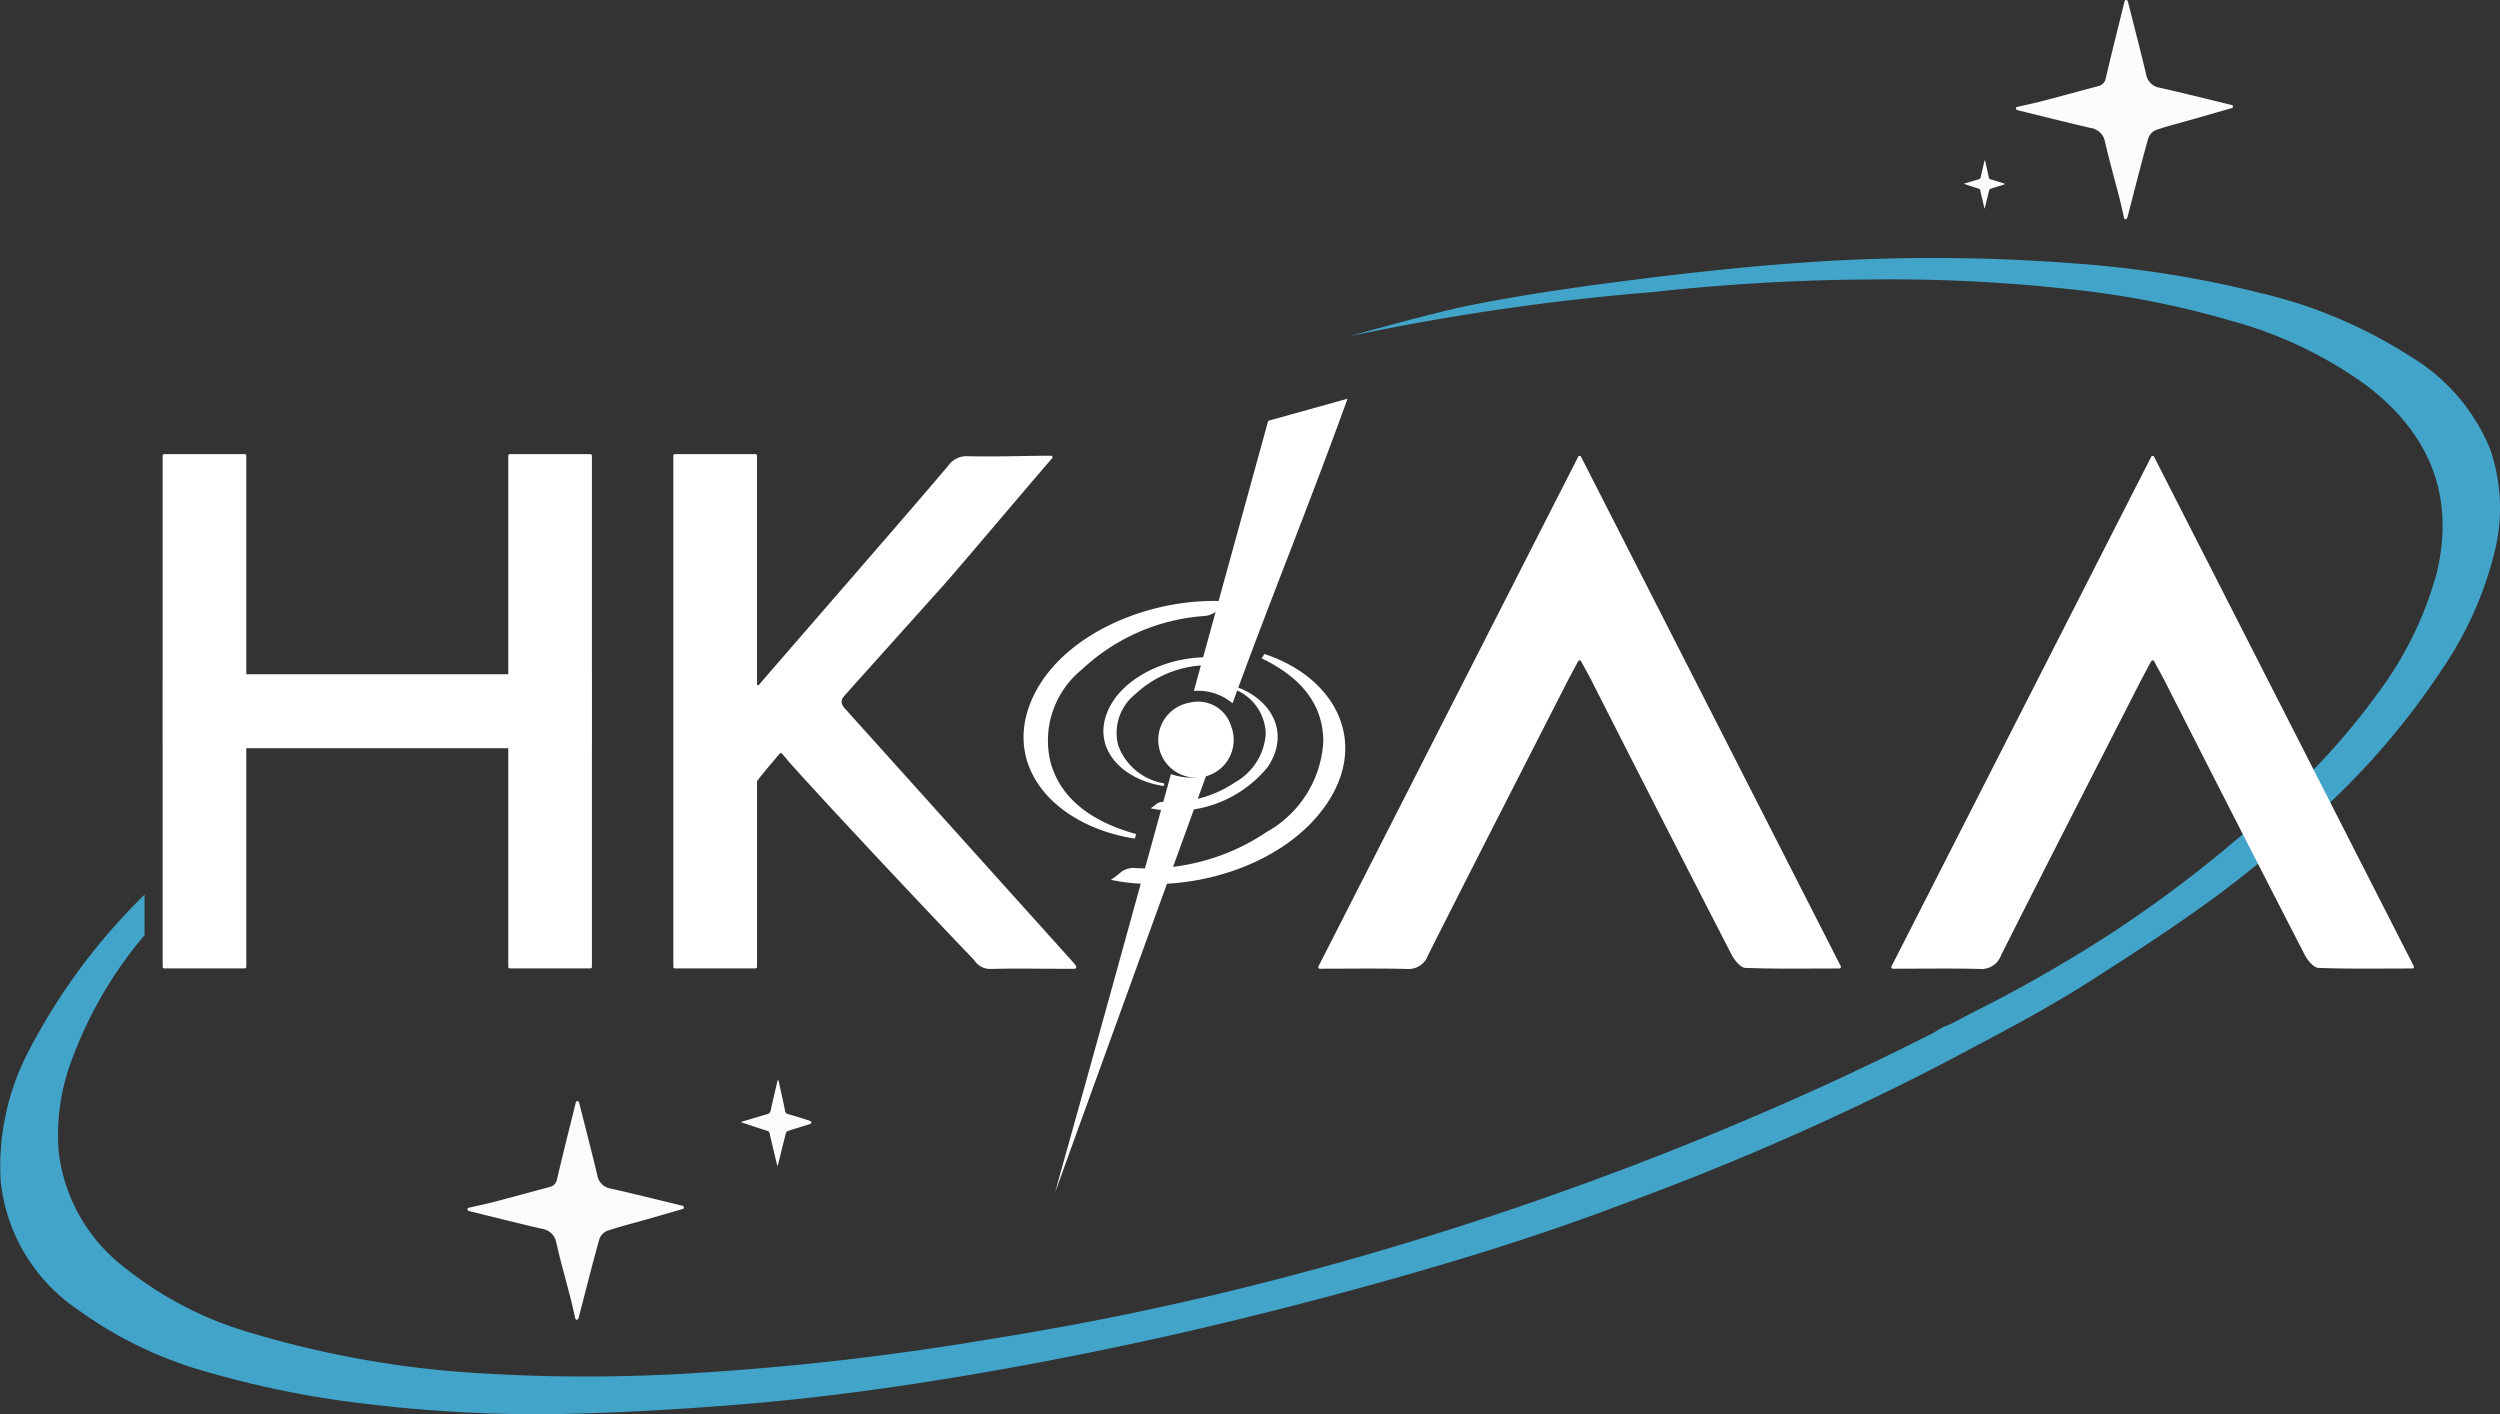
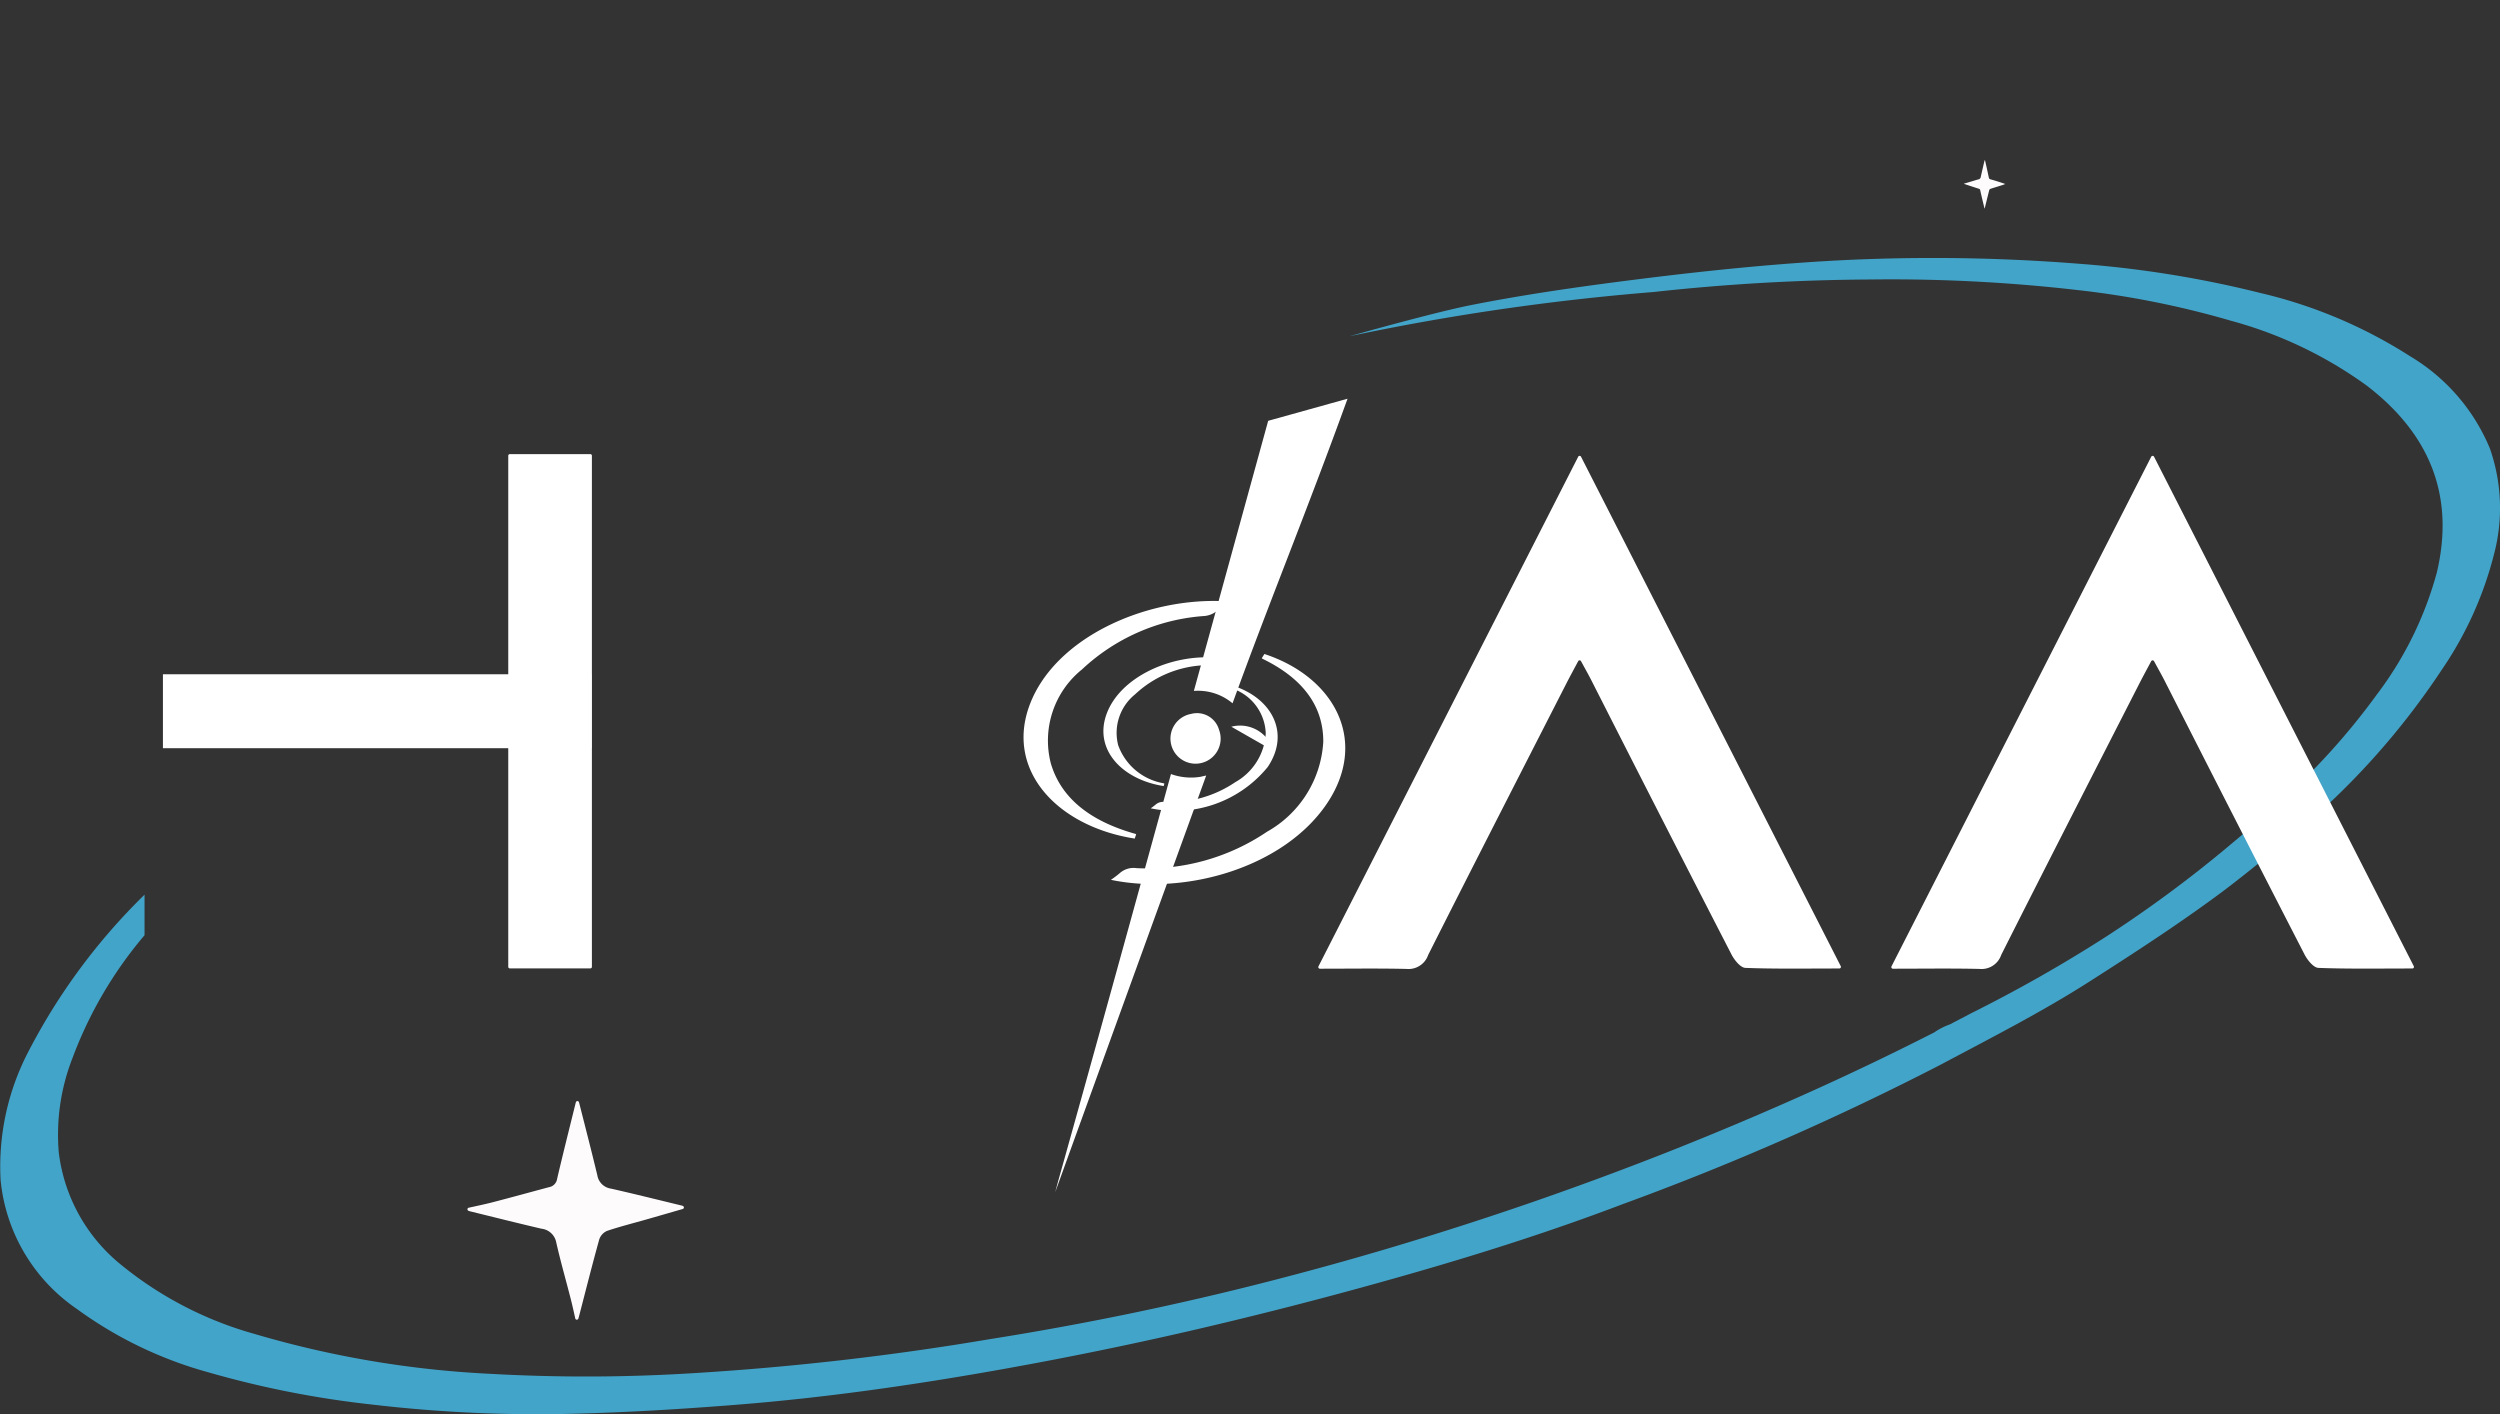
<svg xmlns="http://www.w3.org/2000/svg" width="115.881" height="65.549" viewBox="0 0 115.881 65.549">
  <rect x="0" y="0" width="115.881" height="65.549" fill="#333333" stroke="none" />
  <g id="Group_907" data-name="Group 907" transform="translate(15019 18098.774)">
-     <path id="Path_184" data-name="Path 184" d="M59.969,89.379l.747-.221c.159-.048.317-.1.477-.14a.223.223,0,0,0,.17-.2c.094-.421.192-.842.29-1.262a.379.379,0,0,1,.058-.143c.038.17.077.34.114.51.069.315.14.629.2.944a.168.168,0,0,0,.14.145c.343.1.684.2,1.028.318a.074.074,0,0,1,0,.139l-.069.023c-.327.1-.655.2-.981.31a.172.172,0,0,0-.085.109c-.119.463-.231.927-.346,1.391-.008.033-.02.065-.041.132-.127-.529-.247-1.024-.362-1.521a.146.146,0,0,0-.113-.127c-.384-.12-.767-.249-1.15-.376a.878.878,0,0,1-.083-.038" transform="translate(-15044.635 -18136.145)" fill="#fefbfd" />
    <path id="Path_185" data-name="Path 185" d="M158.988,14.055l.419-.124c.089-.026.178-.056.268-.078a.125.125,0,0,0,.1-.11c.053-.236.108-.472.163-.708a.21.21,0,0,1,.033-.08c.021.1.043.191.064.286.039.177.078.353.115.53a.094.094,0,0,0,.079.081c.228.065.456.135.685.216-.049.018-.1.038-.147.054-.183.058-.368.113-.551.173a.1.1,0,0,0-.048.062c-.066.259-.13.52-.194.781,0,.018-.011.037-.023.074-.071-.3-.139-.575-.2-.854a.081.081,0,0,0-.064-.071c-.216-.068-.431-.14-.646-.211-.012,0-.024-.011-.046-.021" transform="translate(-15086.963 -18104.313)" fill="#fefbfd" />
    <path id="Path_186" data-name="Path 186" d="M47.824,94.012a.074.074,0,0,1,0,.143c-.613.177-1.163.336-1.715.494-.6.171-1.2.321-1.793.521a.661.661,0,0,0-.36.394c-.325,1.169-.621,2.345-.926,3.519-.013.052-.026.1-.044.155a.074.074,0,0,1-.142-.01c-.067-.3-.132-.6-.207-.893-.223-.874-.473-1.742-.673-2.622a.785.785,0,0,0-.685-.644c-1.108-.259-2.212-.536-3.317-.808a.371.371,0,0,1-.074-.026.074.074,0,0,1,.017-.139c.371-.082.744-.159,1.111-.254.874-.226,1.743-.467,2.616-.7a.454.454,0,0,0,.37-.382c.271-1.159.563-2.314.848-3.47.006-.027.014-.054.023-.084a.074.074,0,0,1,.14-.007.443.443,0,0,1,.015.049c.282,1.113.57,2.225.838,3.342a.748.748,0,0,0,.636.621c1.11.251,2.213.528,3.319.795h0" transform="translate(-15035.179 -18136.889)" fill="#fefbfd" />
-     <path id="Path_187" data-name="Path 187" d="M173.221,4.867a.074.074,0,0,1,0,.143c-.614.177-1.167.337-1.719.495-.6.172-1.207.322-1.8.523a.661.661,0,0,0-.36.4c-.326,1.171-.623,2.351-.929,3.528-.014.052-.026.1-.045.156a.074.074,0,0,1-.142-.01c-.067-.3-.132-.6-.208-.9-.224-.877-.474-1.746-.675-2.628a.787.787,0,0,0-.687-.645c-1.111-.26-2.217-.538-3.325-.81a.4.4,0,0,1-.076-.026.074.074,0,0,1,.017-.139c.373-.082.746-.16,1.115-.255.875-.227,1.747-.468,2.622-.7a.455.455,0,0,0,.372-.383c.273-1.162.564-2.319.85-3.478.007-.027.014-.054.023-.085a.074.074,0,0,1,.14-.006c.006.017.011.033.016.049.283,1.116.571,2.231.84,3.35a.752.752,0,0,0,.637.623c1.112.251,2.219.528,3.328.8h0" transform="translate(-15088.771 -18098.775)" fill="#fefbfd" />
    <path id="Path_188" data-name="Path 188" d="M91.976,32.363h0" transform="translate(-15058.317 -18112.609)" fill="#df1d1c" />
    <path id="Path_189" data-name="Path 189" d="M115.434,29.77a8.969,8.969,0,0,0-3.715-4.325,22.262,22.262,0,0,0-6.927-2.931,49.754,49.754,0,0,0-8.374-1.355A85.518,85.518,0,0,0,83.572,21.1c-2.653.188-5.3.474-7.937.81-2.495.317-4.989.674-7.45,1.161-1.159.23-3.291.79-5.643,1.446a111.4,111.4,0,0,1,14.1-2.052,96.423,96.423,0,0,1,10.04-.581,75.617,75.617,0,0,1,9.6.488,41.952,41.952,0,0,1,7.146,1.429A19.293,19.293,0,0,1,109.7,26.8c2.955,2.261,4.088,5.144,3.253,8.668a16.535,16.535,0,0,1-2.79,5.667,31.65,31.65,0,0,1-4.69,5.147c-.686.622-1.394,1.22-2.105,1.813a58.089,58.089,0,0,1-5.79,4.279,66.88,66.88,0,0,1-6.2,3.517l-.266.14-.731.381a3.2,3.2,0,0,0-.733.376q-3.041,1.548-6.159,2.94t-6.322,2.655q-3.176,1.249-6.4,2.358-3.181,1.093-6.406,2.051-2.695.8-5.417,1.5-6.473,1.668-13.119,2.719A129.137,129.137,0,0,1,32.21,72.574a79.58,79.58,0,0,1-9.523.033,46.442,46.442,0,0,1-10.9-1.85,17.014,17.014,0,0,1-6.262-3.274,7.916,7.916,0,0,1-2.8-5.131,9.738,9.738,0,0,1,.638-4.387A19.069,19.069,0,0,1,6.7,52.278V50.4A28.349,28.349,0,0,0,1.32,57.666,11.5,11.5,0,0,0,.029,63.637,8.187,8.187,0,0,0,3.56,69.6a18.775,18.775,0,0,0,6.058,2.928,45.2,45.2,0,0,0,7.668,1.51,65.372,65.372,0,0,0,9.416.418c2.49-.065,4.979-.218,7.458-.415,4.161-.331,8.282-.926,12.371-1.658q4.384-.785,8.717-1.785,4.594-1.065,9.124-2.34c3.667-1.028,7.3-2.166,10.834-3.51a127.63,127.63,0,0,0,14.77-6.48c2.294-1.221,4.718-2.458,6.9-3.857,2.046-1.308,4.08-2.627,6.033-4.074.382-.283.756-.575,1.128-.869.754-.6,1.5-1.2,2.24-1.815a34.965,34.965,0,0,0,6.907-7.682,16.746,16.746,0,0,0,2.421-5.357,8.365,8.365,0,0,0-.173-4.841" transform="translate(-15019 -18107.703)" fill="#42a4c9" />
-     <path id="Path_190" data-name="Path 190" d="M73.185,60.508c-.038-.059-.064-.1-.091-.132l0,0L62.438,48.528c-.238-.295-.09-.456.087-.654q2.257-2.515,4.513-5.031c.721-.806,4.056-4.765,5.031-5.879a.074.074,0,0,0-.056-.123h-.224c-1.256.013-2.36.052-3.615.024a1.042,1.042,0,0,0-.926.449c-1.912,2.263-6.843,7.913-8.776,10.158-.007.009-.028.007-.062,0a.089.089,0,0,1-.017,0V36.841a.074.074,0,0,0-.074-.074H54.588a.074.074,0,0,0-.074.074V60.532a.074.074,0,0,0,.074.074H58.32a.074.074,0,0,0,.074-.074v-8.6l0-.007c.322-.431.68-.835,1.047-1.272a.075.075,0,0,1,.114,0c.119.141.212.247.3.36l0,0c1.889,2.116,6.636,7.163,8.59,9.193l.005.006a.889.889,0,0,0,.818.418c1.149-.029,1.924-.008,3.074-.007h.776a.074.074,0,0,0,.062-.115" transform="translate(-15042.303 -18114.492)" fill="#fff" />
    <path id="Path_191" data-name="Path 191" d="M177.339,60.563a.074.074,0,0,1-.066.108c-1.557,0-2.957.025-4.352-.028-.223-.008-.5-.349-.634-.6q-3.269-6.35-6.5-12.717c-.133-.259-.276-.513-.487-.9a.075.075,0,0,0-.131,0c-.219.411-.39.724-.553,1.043-2.139,4.188-4.284,8.374-6.4,12.573a.962.962,0,0,1-1,.649c-1.281-.03-2.562-.011-4.02-.01a.075.075,0,0,1-.066-.108l12.039-23.623a.074.074,0,0,1,.132,0l12.039,23.615" transform="translate(-15084.455 -18114.553)" fill="#fff" />
    <path id="Path_192" data-name="Path 192" d="M130.946,60.563a.074.074,0,0,1-.066.108c-1.557,0-2.957.025-4.353-.028-.222-.008-.5-.349-.634-.6q-3.269-6.35-6.5-12.717c-.132-.259-.275-.513-.486-.9a.075.075,0,0,0-.131,0c-.219.411-.39.724-.553,1.043-2.139,4.188-4.284,8.374-6.4,12.573a.962.962,0,0,1-1,.649c-1.281-.03-2.562-.011-4.02-.01a.075.075,0,0,1-.066-.108l12.039-23.623a.074.074,0,0,1,.132,0l12.039,23.615" transform="translate(-15064.623 -18114.553)" fill="#fff" />
-     <path id="Path_193" data-name="Path 193" d="M97.146,57.985A1.749,1.749,0,1,1,95.2,56.874a1.6,1.6,0,0,1,1.945,1.111" transform="translate(-15059.071 -18123.074)" fill="#fff" />
+     <path id="Path_193" data-name="Path 193" d="M97.146,57.985a1.6,1.6,0,0,1,1.945,1.111" transform="translate(-15059.071 -18123.074)" fill="#fff" />
    <path id="Path_194" data-name="Path 194" d="M88.087,59.47l-.066.2c-3.578-.559-6.013-3.157-4.869-6.2,1.171-3.117,5.389-5,9.073-4.8a3.665,3.665,0,0,0-.322.349.712.712,0,0,1-.125.138,1.059,1.059,0,0,1-.588.2,9.221,9.221,0,0,0-5.613,2.472,4.232,4.232,0,0,0-1.445,4.356c.463,1.582,1.781,2.651,3.847,3.246l.084.024c.007,0,.011.009.025.018" transform="translate(-15054.423 -18119.574)" fill="#fff" />
    <path id="Path_195" data-name="Path 195" d="M96.931,53.142l.121-.194c3.257,1.072,4.848,4.031,2.9,6.931-2,2.969-6.554,4.264-10.015,3.537a4.4,4.4,0,0,0,.406-.306.963.963,0,0,1,.776-.236,9.9,9.9,0,0,0,6.054-1.687,5.111,5.111,0,0,0,2.608-4.174c.005-1.657-.952-2.92-2.756-3.813l-.073-.036c-.006,0-.009-.01-.018-.022" transform="translate(-15057.444 -18121.408)" fill="#fff" />
    <path id="Path_196" data-name="Path 196" d="M92.161,59.074l-.036.11c-1.937-.3-3.257-1.71-2.637-3.36.634-1.688,2.918-2.709,4.914-2.6a2.024,2.024,0,0,0-.175.19.48.48,0,0,1-.386.181,5,5,0,0,0-3.04,1.339,2.293,2.293,0,0,0-.782,2.359A2.723,2.723,0,0,0,92.1,59.051l.046.013a.051.051,0,0,1,.013.01" transform="translate(-15057.188 -18121.523)" fill="#fff" />
    <path id="Path_197" data-name="Path 197" d="M96.952,55.647l.065-.105c1.764.581,2.626,2.183,1.569,3.754a5.53,5.53,0,0,1-5.424,1.915,2.512,2.512,0,0,0,.22-.165.52.52,0,0,1,.42-.128A5.363,5.363,0,0,0,97.081,60a2.769,2.769,0,0,0,1.413-2.261A2.274,2.274,0,0,0,97,55.679l-.04-.019s0-.006-.01-.012" transform="translate(-15058.824 -18122.518)" fill="#fff" />
    <path id="Path_198" data-name="Path 198" d="M96.656,45.828a2.484,2.484,0,0,1,1.793.574c1.72-4.739,3.466-8.965,5.33-14.119L100.1,33.308" transform="translate(-15060.317 -18112.576)" fill="#fff" />
    <path id="Path_199" data-name="Path 199" d="M92.221,62.787a2.725,2.725,0,0,1-1.424-.118c-1.836,6.667-3.654,13.264-5.237,18.9-.031.112-.062.233-.129.481,2.47-6.829,4.733-13.061,7-19.314-.069.018-.141.033-.213.046" transform="translate(-15055.52 -18125.564)" fill="#fff" />
    <path id="Path_200" data-name="Path 200" d="M97.006,58.524a1.163,1.163,0,1,1-1.293-.738,1.061,1.061,0,0,1,1.293.738" transform="translate(-15059.5 -18123.469)" fill="#fff" />
    <path id="Path_201" data-name="Path 201" d="M41.223,60.606h3.729a.074.074,0,0,0,.074-.074V36.841a.074.074,0,0,0-.074-.074H41.223a.074.074,0,0,0-.074.074V60.532a.074.074,0,0,0,.074.074" transform="translate(-15036.59 -18114.492)" fill="#fff" />
-     <path id="Path_202" data-name="Path 202" d="M13.244,60.606h3.729a.074.074,0,0,0,.073-.074V36.841a.074.074,0,0,0-.073-.074H13.244a.074.074,0,0,0-.074.074V60.532a.074.074,0,0,0,.074.074" transform="translate(-15024.63 -18114.492)" fill="#fff" />
    <rect id="Rectangle_1367" data-name="Rectangle 1367" width="19.863" height="3.427" transform="translate(-15011.448 -18067.52)" fill="#fff" />
  </g>
</svg>